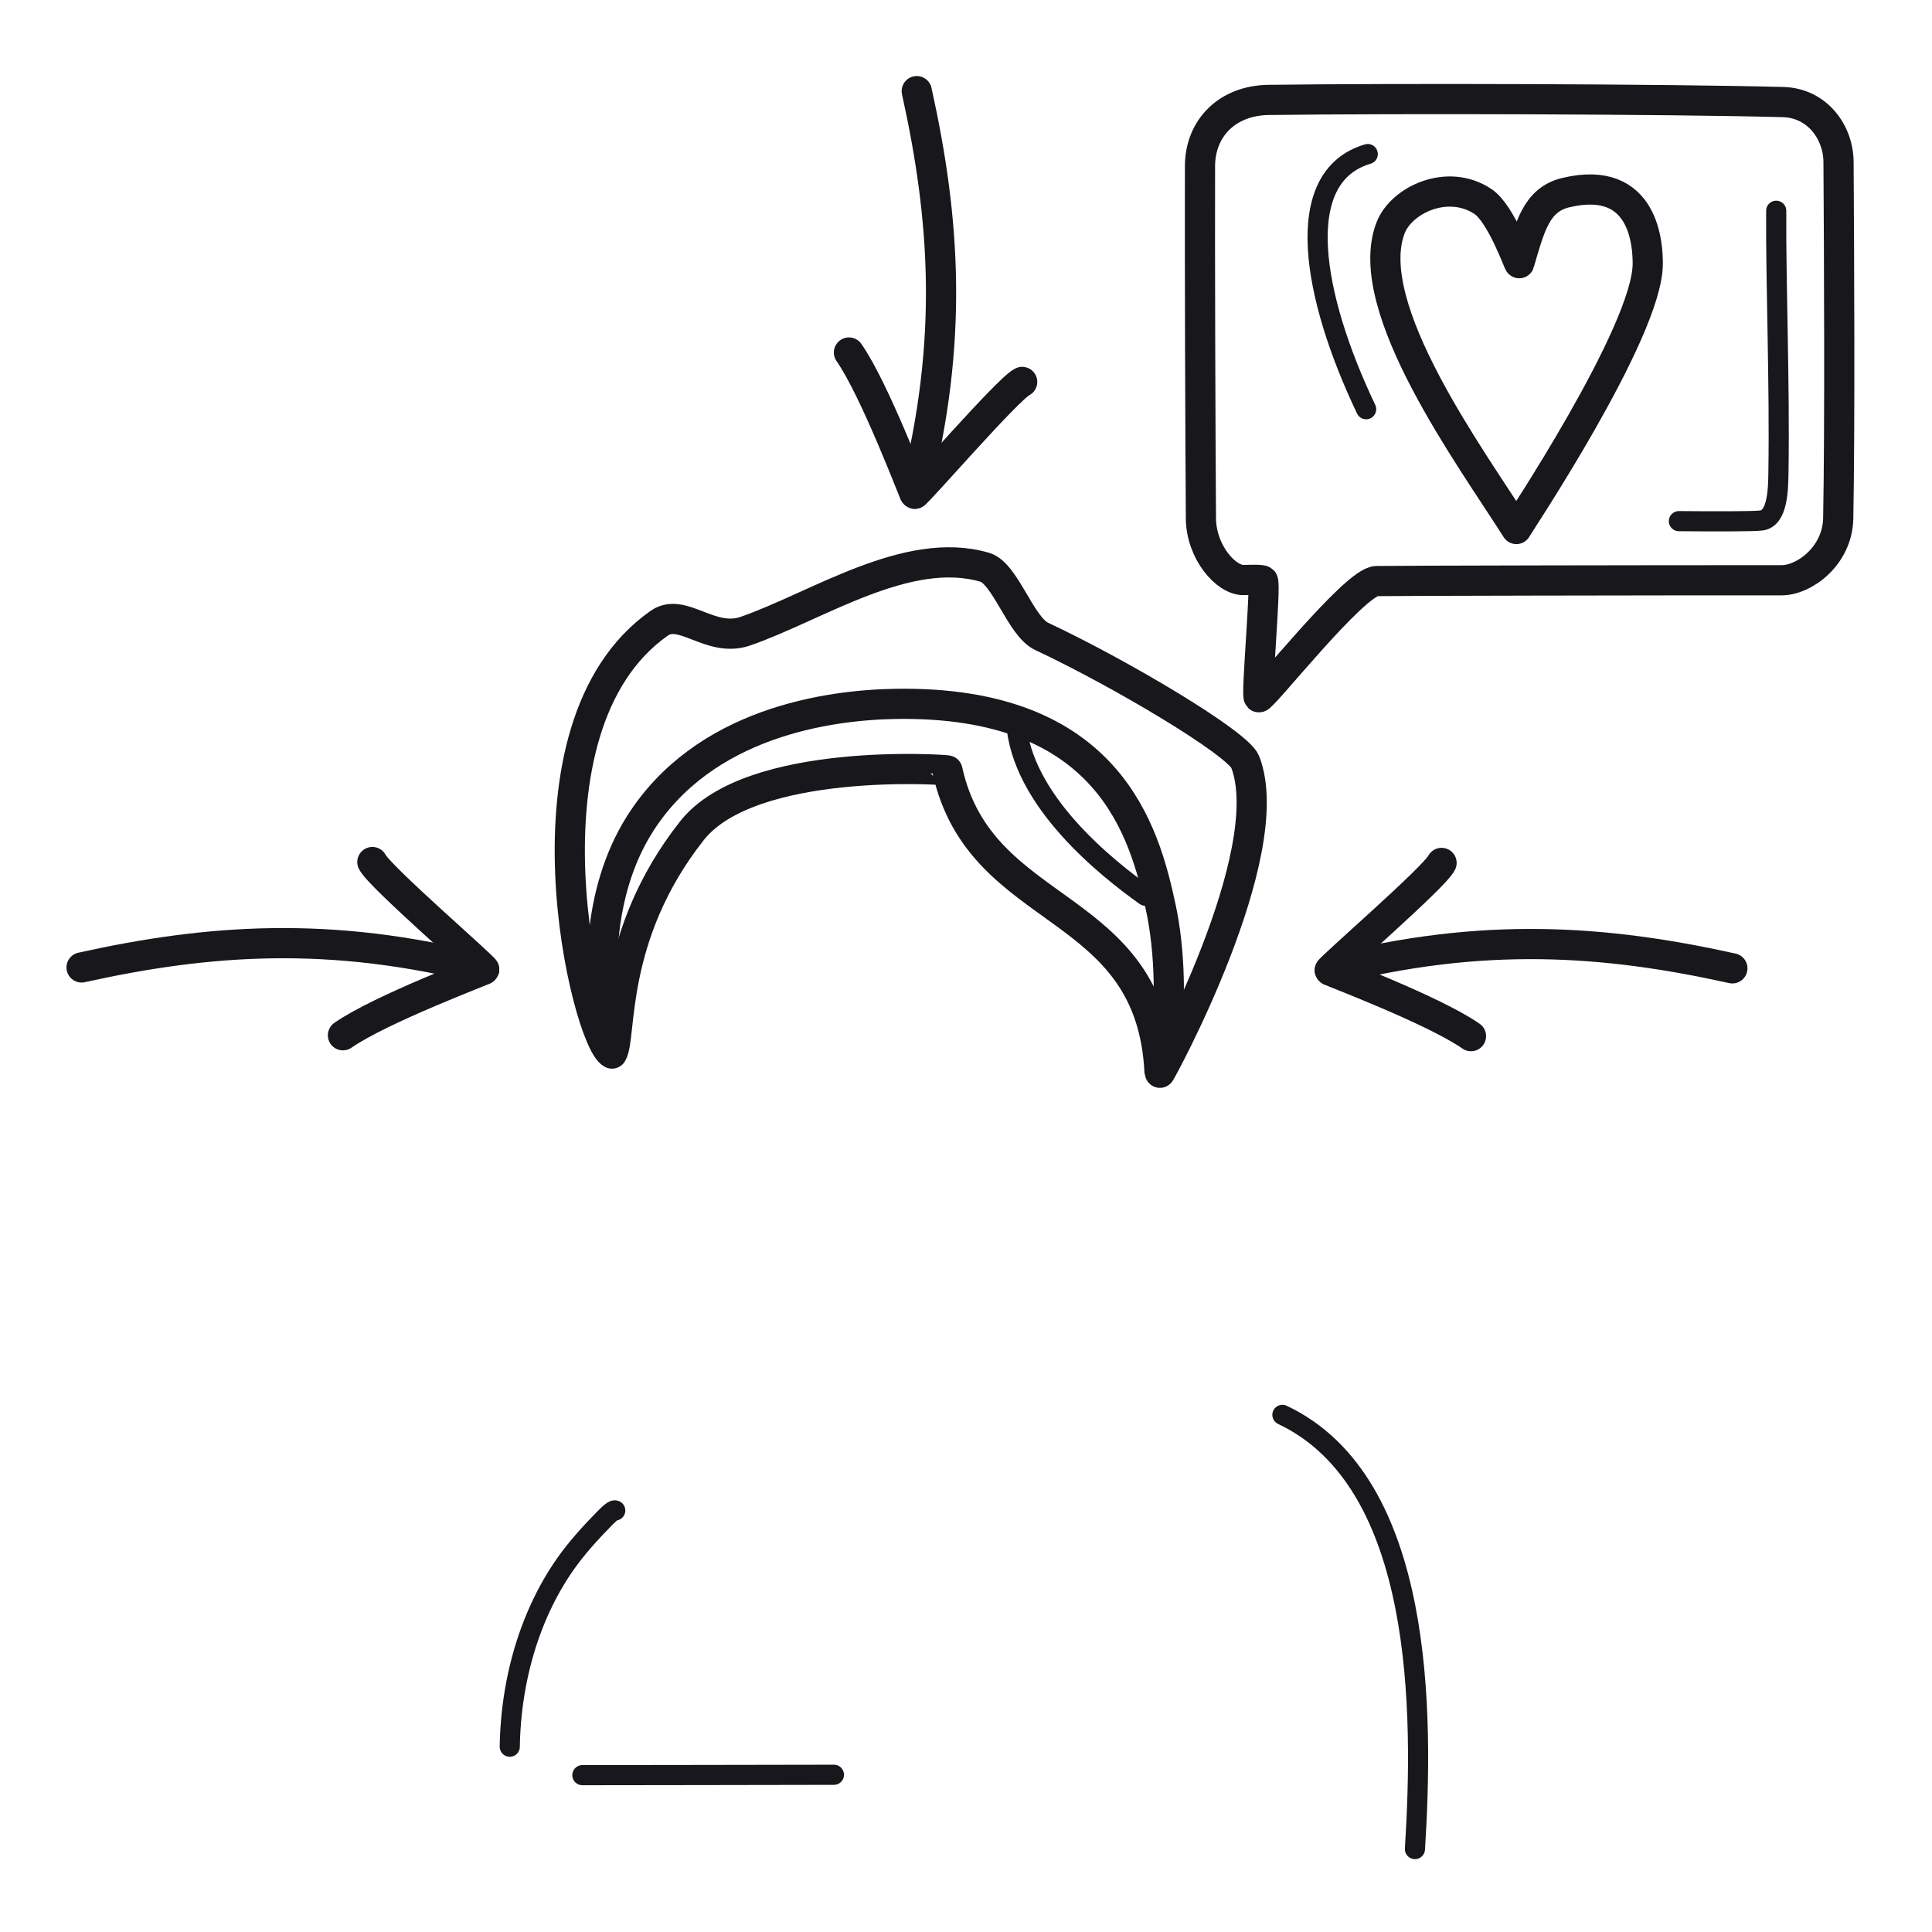
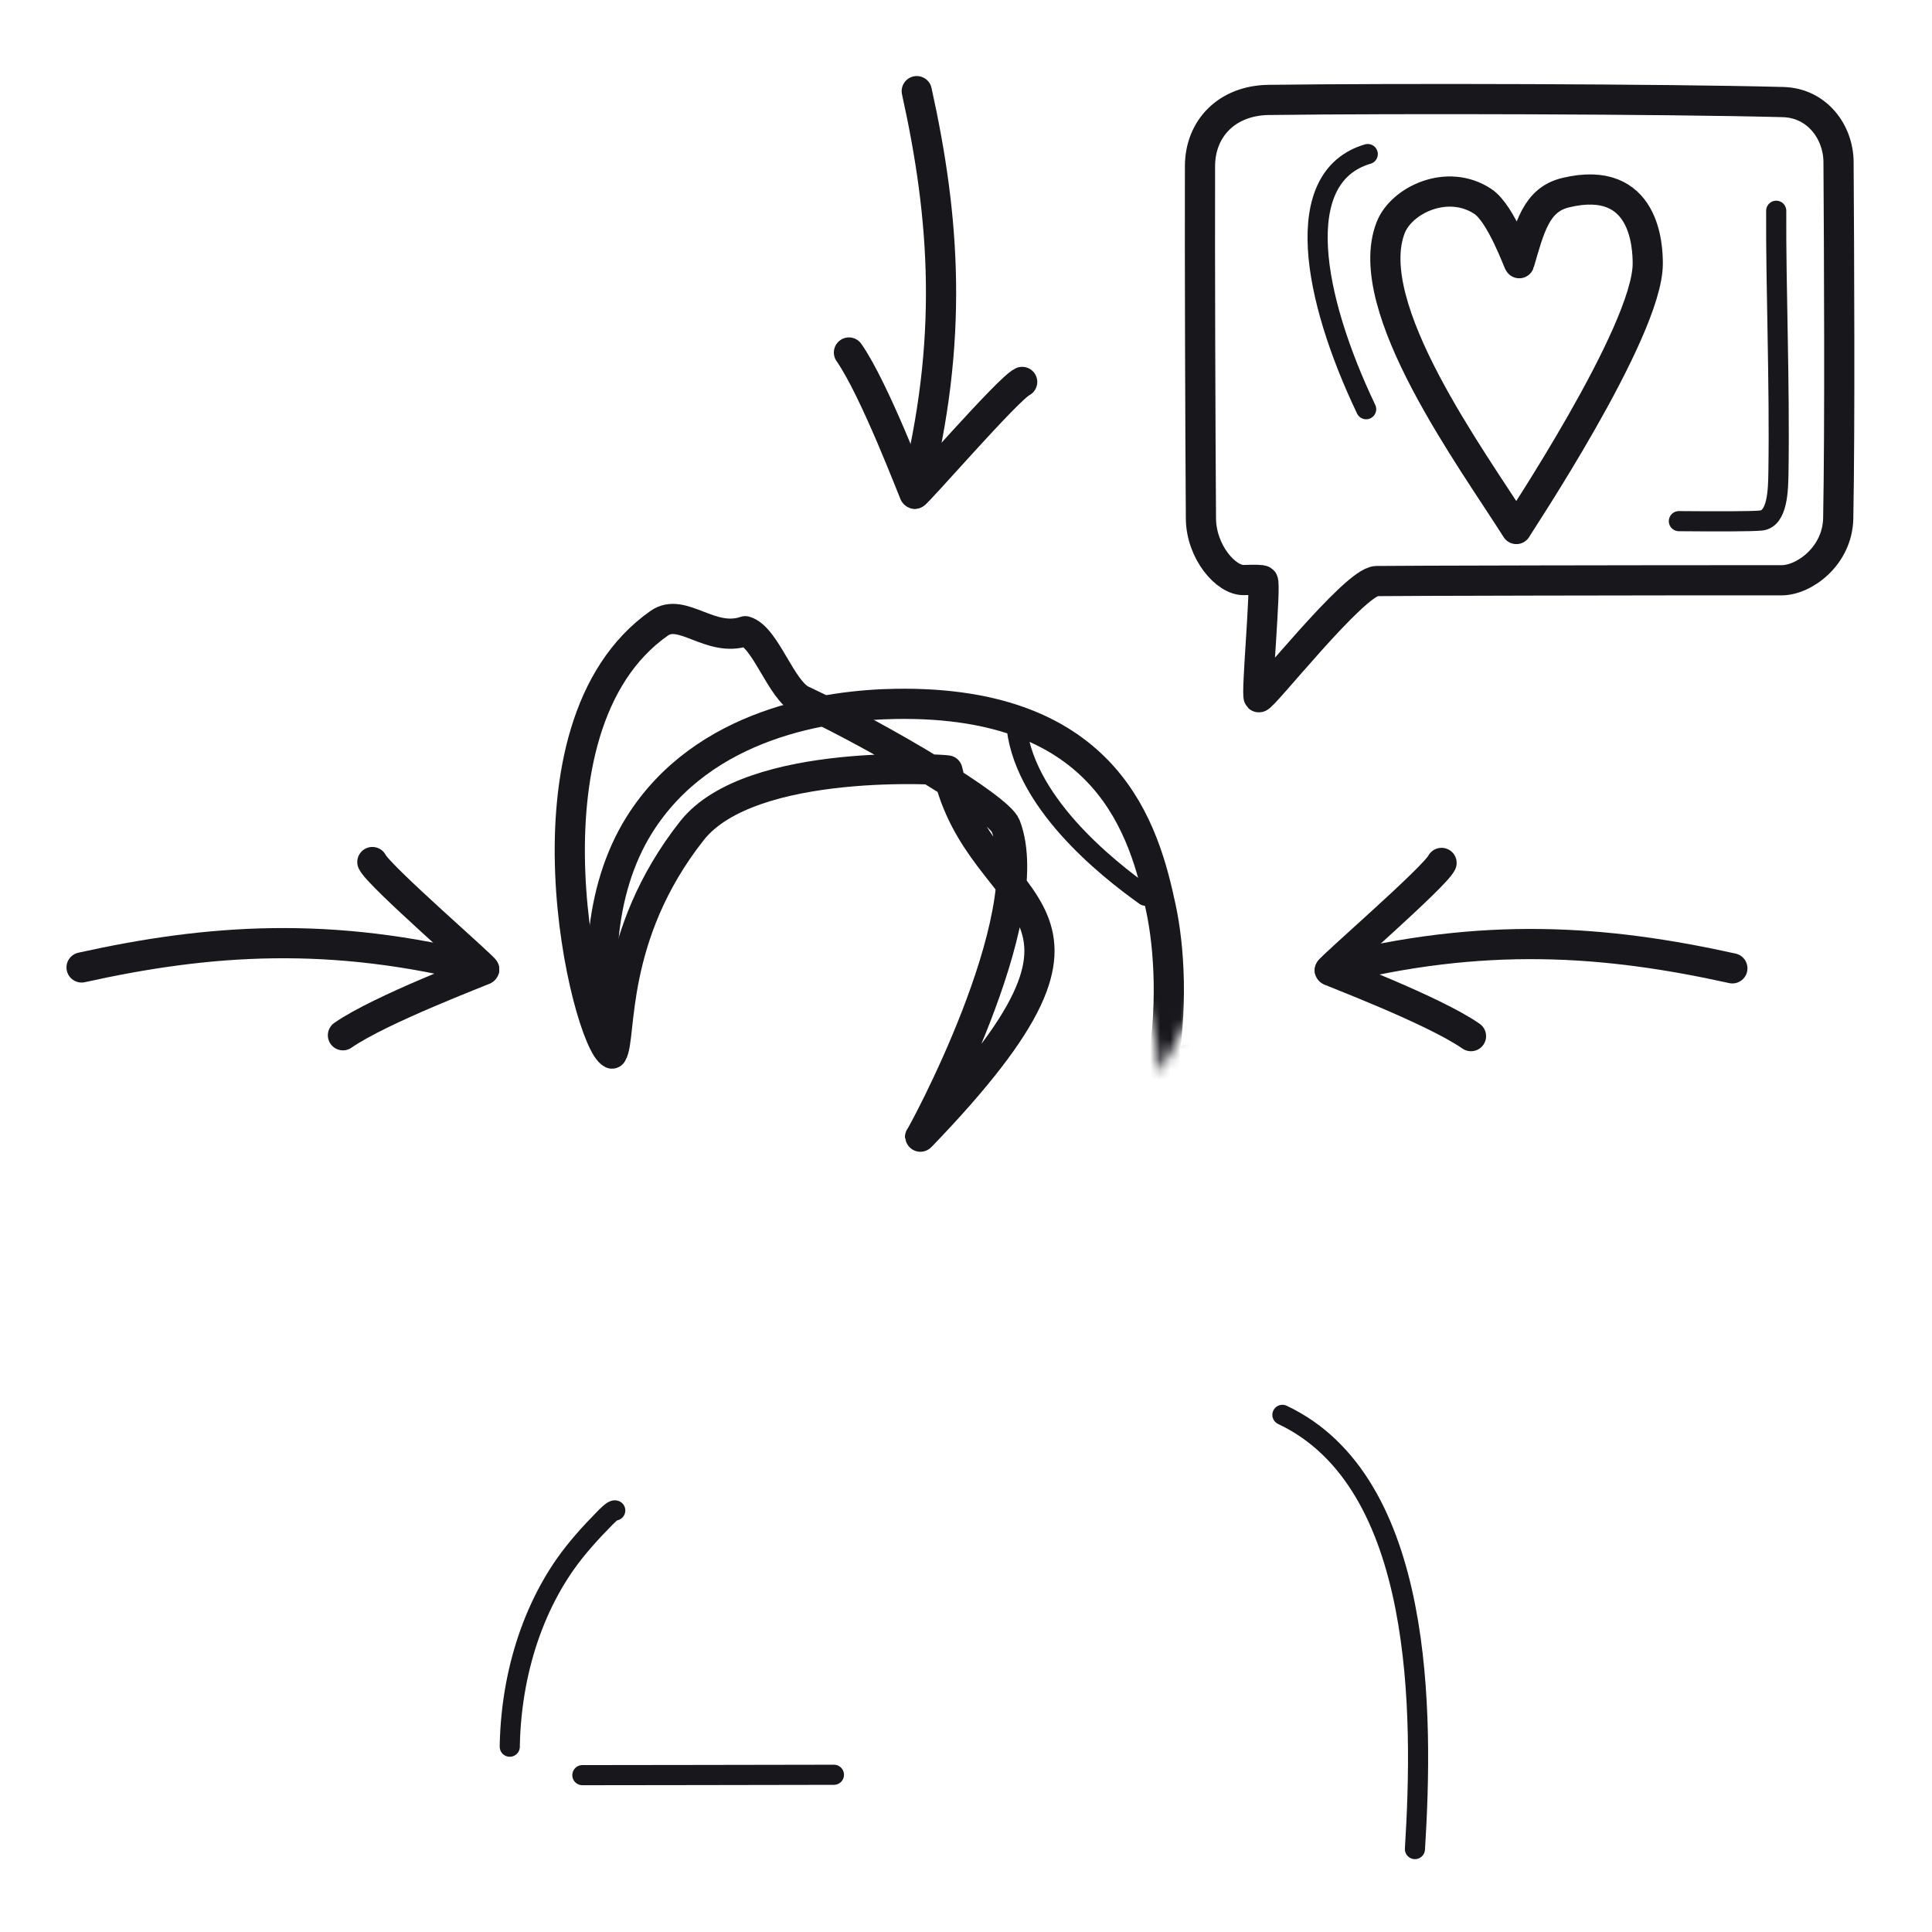
<svg xmlns="http://www.w3.org/2000/svg" xmlns:xlink="http://www.w3.org/1999/xlink" width="192" height="192" style="width:100%;height:100%;transform:translate3d(0,0,0);content-visibility:visible" viewBox="0 0 192 192">
  <defs>
    <clipPath id="e">
      <path d="M0 0h192v192H0z" />
    </clipPath>
    <clipPath id="h">
      <path d="M0 0h192v192H0z" />
    </clipPath>
    <clipPath id="f">
      <path d="M0 0h192v192H0z" />
    </clipPath>
    <filter id="a" width="100%" height="100%" x="0%" y="0%" filterUnits="objectBoundingBox">
      <feComponentTransfer in="SourceGraphic">
        <feFuncA tableValues="1.0 0.0" type="table" />
      </feComponentTransfer>
    </filter>
    <filter id="c" width="100%" height="100%" x="0%" y="0%" filterUnits="objectBoundingBox">
      <feComponentTransfer in="SourceGraphic">
        <feFuncA tableValues="1.0 0.0" type="table" />
      </feComponentTransfer>
    </filter>
-     <path id="b" style="display:none" />
    <path id="d" fill="#FFF" d="M-21.741 1.279c-8.266 10.471-6.95 20.552-7.948 22.151-2.497-1.248-10.133-32.365 4.695-42.768 2.294-1.611 5.097 1.985 8.548.794C-9.38-20.98-.347-27.163 7.363-24.896c2.029.596 3.554 5.881 5.643 6.863 7.975 3.747 19.529 10.645 20.237 12.484 3.504 9.118-8.505 31.1-8.512 30.935C23.959 7.873 6.955 10.268 3.648-4.707c-.015-.07-19.532-1.435-25.389 5.986" style="display:block" transform="translate(90.508 81.273)" />
    <mask id="i" mask-type="alpha" maskUnits="userSpaceOnUse">
      <g filter="url(#a)">
        <path fill="#fff" d="M0 0h192v192H0z" opacity="0" />
        <use xlink:href="#b" />
      </g>
    </mask>
    <mask id="g" mask-type="alpha" maskUnits="userSpaceOnUse">
      <g filter="url(#c)">
        <path fill="#fff" d="M0 0h192v192H0z" opacity="0" />
        <use xlink:href="#d" />
      </g>
    </mask>
  </defs>
  <g fill="none" clip-path="url(#e)">
    <g stroke="#17171C" stroke-linecap="round" stroke-linejoin="round" clip-path="url(#f)" style="display:block">
      <g mask="url(#g)" style="display:block">
        <path stroke-width="2.997" d="M99.71 131.817c1.582 11.731 13.51 10.637 15.914 11.279 22.549 6.028 16.497 39.931 15.757 39.923-12.357-.137-85.527-.492-86.164-.814-.18-.091-7.009-27.202 15.536-38.35 10.741-5.312 14.036-1.244 18.144-11.414" class="primary" />
        <path stroke-width="2.001" d="M102.006 144.664c-3.154 2.054-8.13 3.806-13.35 3.667-4.173-.111-8.575-2.167-12.516-4.822" class="primary" />
        <path stroke-width="3" d="M63.523 81.997c6.393-10.226 18.842-11.939 25.482-12.046 21.219-.344 24.745 12.709 26.361 20.267 1.68 7.855 1.633 24.464-9.899 36.767-1.415 1.51-3.86 3.78-5.617 4.876-11.966 7.459-24.5.772-31.393-9.358-3.6-5.29-5.929-12.046-7.54-18.074-1.857-6.949-1.47-15.911 2.606-22.432" class="primary" />
        <path stroke-width="2.003" d="M113.825 89.012c-3.794-2.705-12.375-9.461-12.848-17.344q0 0 0 0m-38.919 39.941c-6.592 6.935-12.912-6.19-2.122-7.148m55.747 7.249c1.878 0 4.039.684 5.871-.1 3.108-1.333 1.32-10.879-6.208-5.36" class="primary" />
      </g>
-       <path stroke-width="2.999" d="M-21.741 1.279c-8.266 10.471-6.95 20.552-7.948 22.151-2.497-1.248-10.133-32.365 4.695-42.768 2.294-1.611 5.097 1.985 8.548.794C-9.38-20.98-.347-27.163 7.363-24.896c2.029.596 3.554 5.881 5.643 6.863 7.975 3.747 19.529 10.645 20.237 12.484 3.504 9.118-8.505 31.1-8.512 30.935C23.959 7.873 6.955 10.268 3.648-4.707c-.015-.07-19.532-1.435-25.389 5.986" class="primary" style="display:block" transform="translate(90.508 81.273)" />
+       <path stroke-width="2.999" d="M-21.741 1.279c-8.266 10.471-6.95 20.552-7.948 22.151-2.497-1.248-10.133-32.365 4.695-42.768 2.294-1.611 5.097 1.985 8.548.794c2.029.596 3.554 5.881 5.643 6.863 7.975 3.747 19.529 10.645 20.237 12.484 3.504 9.118-8.505 31.1-8.512 30.935C23.959 7.873 6.955 10.268 3.648-4.707c-.015-.07-19.532-1.435-25.389 5.986" class="primary" style="display:block" transform="translate(90.508 81.273)" />
      <path stroke-width="2" d="M6.663 21.691C7.499 8.358 7.669-14.772-6.508-21.461" class="primary" style="display:block" transform="translate(133.952 162.069)" />
      <path stroke-dasharray="31 10" stroke-dashoffset="6" stroke-width="2.001" d="M26.949 14.239s-25.751.047-32.161.047C-5.677 5.989-3.455-1.431.283-6.737c1.095-1.554 2.472-3.079 3.802-4.427.151-.153.916-.967 1.131-.864" class="primary" style="display:block" transform="translate(55.926 162.136)" />
      <path stroke-width="2.999" d="M-24.943-29.639c-4.104.054-6.809 2.801-6.819 6.579-.025 9.182.031 26.053.093 35.015.023 3.328 2.495 6.178 4.278 6.12.979-.032 1.772-.043 1.88.068.327.334-.679 11.31-.411 11.578.273.274 9.505-11.498 11.7-11.545 1.594-.034 27.619-.088 40.253-.079 2.254.002 5.563-2.412 5.634-6.163.175-9.21.087-26.423.03-35.408-.019-2.959-2.112-5.862-5.513-5.952-11.58-.306-38.512-.378-51.125-.213" class="primary" style="display:block" transform="translate(151.016 39.569)" />
      <path stroke-width="2.001" d="M-4.671 15.41c3.676.031 7.299.036 8.175-.062 1.641-.182 1.692-3.046 1.719-4.801.136-8.904-.263-18.409-.222-25.983" class="primary" style="display:block" transform="translate(171.517 36.381)" />
      <path stroke-width="3" d="M-12.514-13.073C-15.574-5.212-4.42 9.907-.018 16.87c-.145.109 13.056-19.559 13.056-26.369 0-1.635-.21-8.961-8.154-7.058-2.936.704-3.562 3.418-4.617 7.01-.035.117-1.782-4.914-3.606-6.129-3.507-2.336-8.099-.161-9.175 2.603" class="primary" style="display:block" transform="translate(150.714 35.702)" />
      <path stroke-width="2.002" d="M2.445 12.821c-5.313-11.141-7.524-23.086.159-25.355" class="primary" style="display:block" transform="translate(133.321 27.845)" />
      <path stroke-width="2.999" d="M-24.943-29.639c-4.104.054-6.809 2.801-6.819 6.579-.025 9.182.031 26.053.093 35.015.023 3.328 2.495 6.178 4.278 6.12.979-.032 1.772-.043 1.88.068.327.334-.679 11.31-.411 11.578.273.274 9.505-11.498 11.7-11.545 1.594-.034 27.619-.088 40.253-.079 2.254.002 5.563-2.412 5.634-6.163.175-9.21.087-26.423.03-35.408-.019-2.959-2.112-5.862-5.513-5.952-11.58-.306-38.512-.378-51.125-.213" class="primary" style="display:none" transform="translate(151.016 39.569)" />
      <path stroke-width="2.001" d="M-4.671 15.41c3.676.031 7.299.036 8.175-.062 1.641-.182 1.692-3.046 1.719-4.801.136-8.904-.263-18.409-.222-25.983" class="primary" style="display:none" transform="translate(171.517 36.381)" />
-       <path stroke-width="3" d="M-12.514-13.073C-15.574-5.212-4.42 9.907-.018 16.87c-.145.109 13.056-19.559 13.056-26.369 0-1.635-.21-8.961-8.154-7.058-2.936.704-3.562 3.418-4.617 7.01-.035.117-1.782-4.914-3.606-6.129-3.507-2.336-8.099-.161-9.175 2.603" class="primary" style="display:none" transform="translate(150.714 35.702)" />
      <path stroke-width="2.002" d="M2.445 12.821c-5.313-11.141-7.524-23.086.159-25.355" class="primary" style="display:none" transform="translate(133.321 27.845)" />
      <g style="display:block">
        <path stroke-width="3" d="M84.368 35.032c2.604 3.734 6.452 14.008 6.534 14.034.198.064 9.27-10.438 10.68-11.11" class="primary" />
        <path stroke-width="3.001" d="M91.106 9.058c2.792 12.612 3.695 24.767-.204 40.008" class="primary" />
      </g>
      <g style="display:block">
        <path stroke-width="3" d="M34.081 102.883c3.734-2.604 14.008-6.452 14.034-6.534.064-.198-10.438-9.27-11.11-10.68" class="primary" />
        <path stroke-width="3.001" d="M8.107 96.144c12.612-2.792 24.767-3.695 40.008.204" class="primary" />
      </g>
      <g style="display:block">
        <path stroke-width="3" d="M146.185 102.97c-3.734-2.604-14.008-6.452-14.034-6.534-.064-.198 10.438-9.27 11.11-10.68" class="primary" />
        <path stroke-width="3.001" d="M172.16 96.232c-12.612-2.792-24.767-3.695-40.008.204" class="primary" />
      </g>
    </g>
    <g clip-path="url(#h)" style="display:none">
      <g style="display:none">
        <path class="primary" />
        <path class="primary" />
      </g>
      <g mask="url(#i)" style="display:none">
        <path class="primary" />
        <path class="primary" />
        <path class="primary" />
        <path class="primary" />
      </g>
      <path class="primary" style="display:none" />
      <path class="primary" style="display:none" />
      <path class="primary" style="display:none" />
      <path class="primary" style="display:none" />
      <path class="primary" style="display:none" />
      <path class="primary" style="display:none" />
      <path class="primary" style="display:none" />
      <g style="display:none">
        <path class="primary" />
        <path class="primary" />
      </g>
      <g style="display:none">
        <path class="primary" />
        <path class="primary" />
      </g>
      <g style="display:none">
        <path class="primary" />
        <path class="primary" />
      </g>
    </g>
  </g>
</svg>